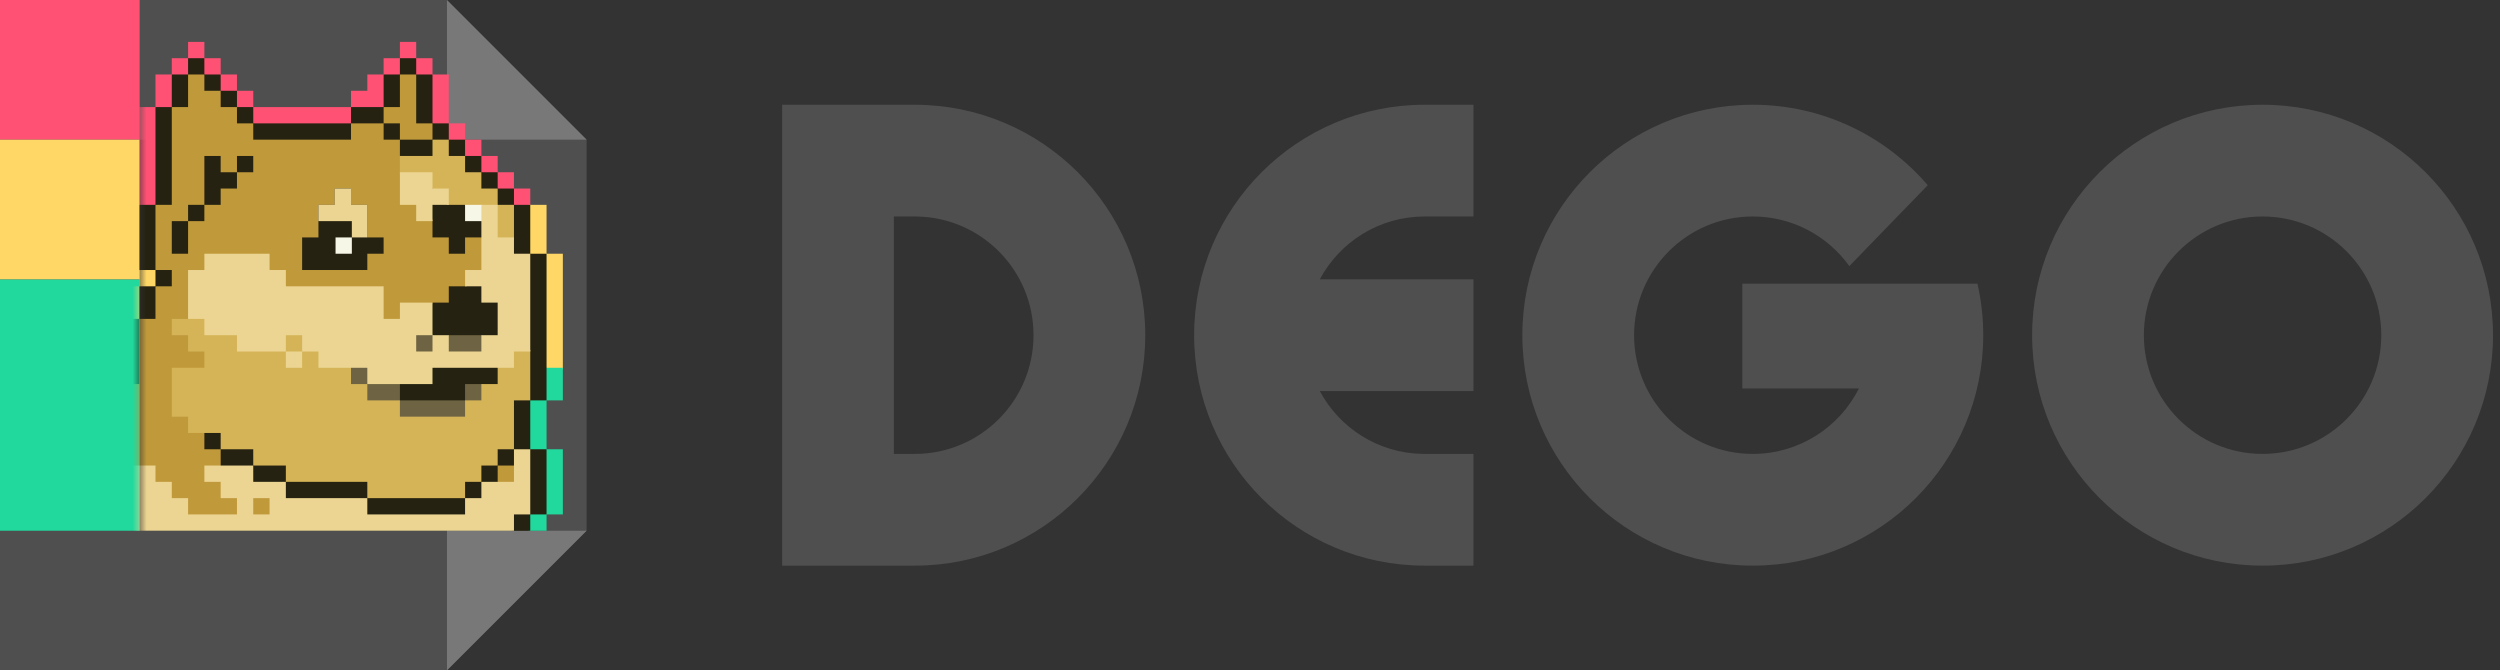
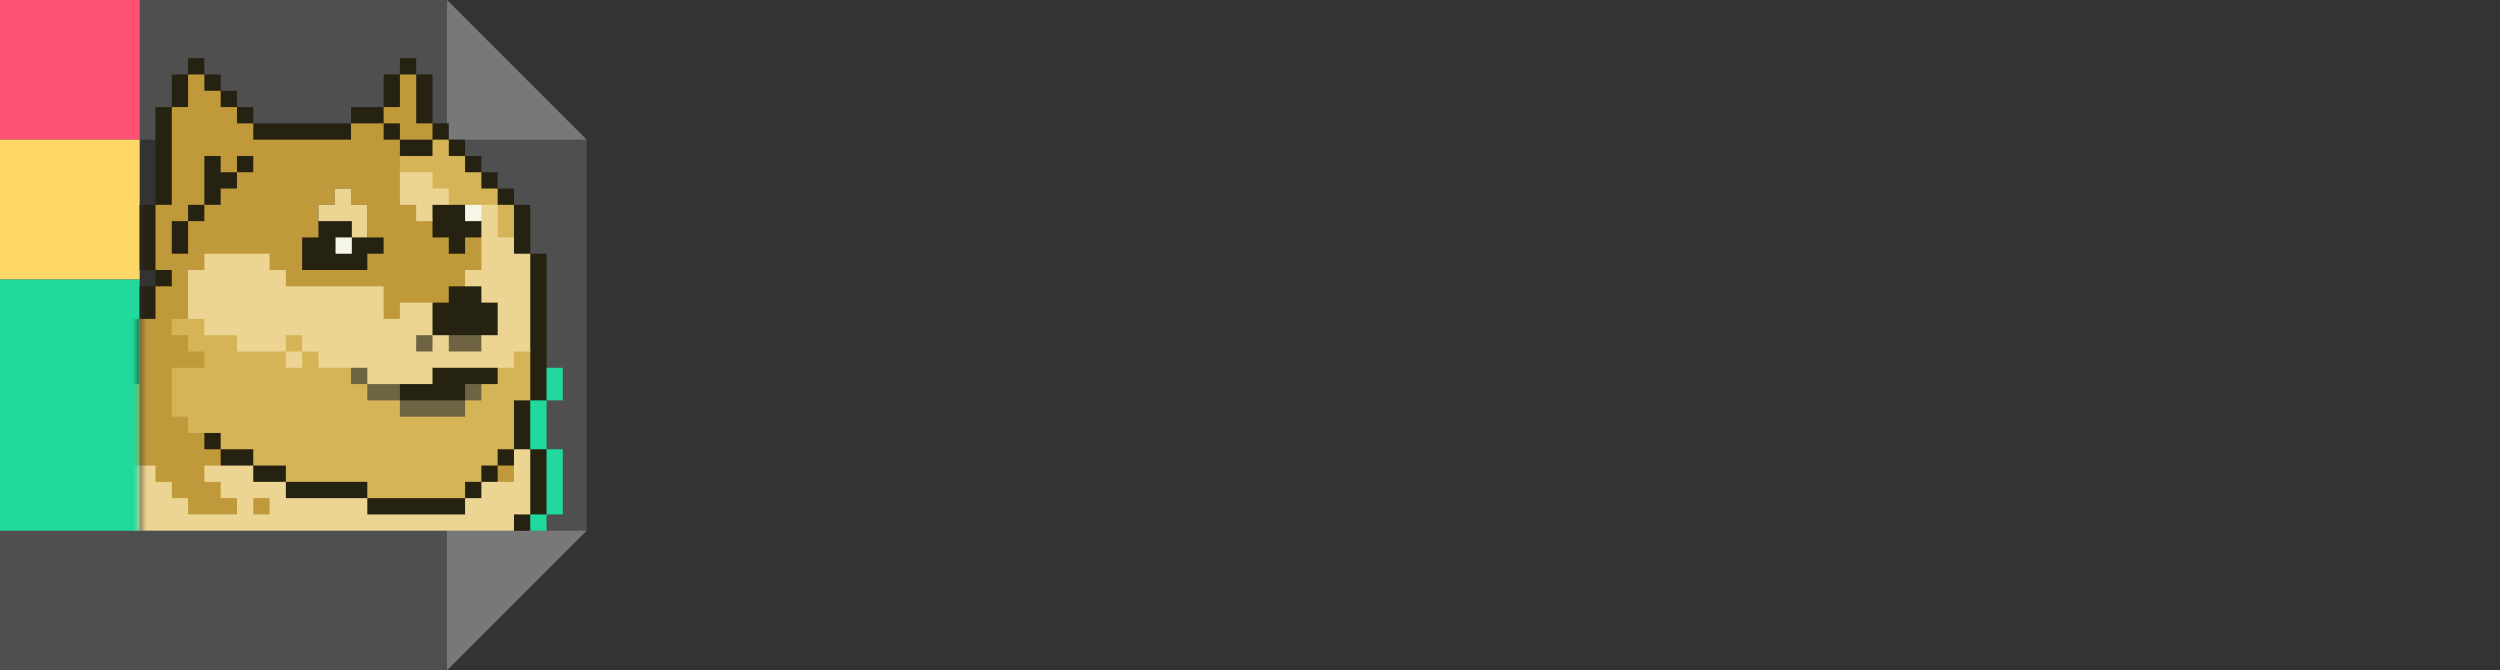
<svg xmlns="http://www.w3.org/2000/svg" xmlns:xlink="http://www.w3.org/1999/xlink" width="179px" height="48px" viewBox="0 0 179 48" version="1.1">
  <rect x="0" y="0" width="179" height="48" fill="#333333" stroke="none" />
  <title>DEGOLABS_Logo_1</title>
  <defs>
    <rect id="path-1" x="0" y="0" width="31.85" height="43.9" />
  </defs>
  <g id="复活节" stroke="none" stroke-width="1" fill="none" fill-rule="evenodd">
    <g id="DEGOLABS_Logo_1">
      <g id="dego">
        <g id="DEGO_1" fill-rule="nonzero">
          <rect id="矩形" fill="#21D99D" x="0" y="20" width="10" height="23" />
          <rect id="矩形" fill="#4F4F4F" x="0" y="0" width="32" height="10" />
          <rect id="矩形" fill="#FF5174" x="0" y="0" width="10" height="10" />
          <rect id="矩形" fill="#FFD766" x="0" y="10" width="10" height="10" />
          <polygon id="路径" fill="#4F4F4F" points="32 0 42 10 42 38 32 48" />
          <polygon id="矩形" fill="#787878" points="32 0 42 10 32 10" />
          <rect id="矩形" fill="#4F4F4F" x="0" y="38" width="32" height="10" />
          <polygon id="矩形" fill="#787878" points="32 38 42 38 32 48" />
        </g>
        <g transform="translate(10, 2)">
          <mask id="mask-2" fill="white">
            <use xlink:href="#path-1" />
          </mask>
          <g id="蒙版" />
          <g mask="url(#mask-2)">
            <g transform="translate(12.8, 18.5) scale(-1, 1) translate(-12.8, -18.5)translate(-4.7, 1)">
-               <polygon id="路径" fill="#FF5174" points="22.167 3.5 23.333 3.5 23.333 2.333 24.5 2.333 24.5 1.167 25.667 1.167 25.667 0 26.833 0 26.833 1.167 28 1.167 28 2.333 29.167 2.333 29.167 4.667 30.333 4.667 30.333 11.725 29.167 11.725 29.167 11.667 29.108 11.667 29.108 4.725 28 4.725 28 4.667 27.942 4.667 27.942 2.392 26.833 2.392 26.833 2.333 26.775 2.333 26.775 1.225 25.783 1.225 25.783 2.333 25.667 2.333 25.667 2.392 24.617 2.392 24.617 3.558 23.45 3.558 23.45 4.667 23.333 4.667 23.333 4.725 22.225 4.725 22.225 5.833 22.167 5.833 22.167 5.892 15.167 5.892 15.167 5.833 15.108 5.833 15.108 4.725 12.833 4.725 12.833 4.667 12.775 4.667 12.775 2.392 11.608 2.392 11.608 1.225 10.617 1.225 10.617 2.333 10.5 2.333 10.5 2.392 9.45 2.392 9.45 5.833 9.333 5.833 9.333 5.892 8.283 5.892 8.283 7.058 7.117 7.058 7.117 8.225 5.892 8.225 5.892 9.333 5.833 9.333 5.833 9.392 4.725 9.392 4.725 10.5 4.667 10.5 4.667 10.558 3.558 10.558 3.558 11.725 2.333 11.725 2.333 10.5 3.5 10.5 3.5 9.333 4.667 9.333 4.667 8.167 5.833 8.167 5.833 7 7 7 7 5.833 8.167 5.833 8.167 2.333 9.333 2.333 9.333 1.167 10.5 1.167 10.5 0 11.667 0 11.667 1.167 12.833 1.167 12.833 2.333 14 2.333 14 3.5 15.167 3.5 15.167 4.667 22.167 4.667" />
-               <path d="M2.45,11.667 L2.45,15.225 L1.283,15.225 L1.283,23.333 L1.167,23.333 L1.167,23.45 L0,23.45 L0,15.167 L1.167,15.167 L1.167,11.667 L2.45,11.667 Z M32.667,23.392 L31.5,23.392 L31.5,23.333 L31.442,23.333 L31.442,19.892 L30.333,19.892 L30.333,19.833 L30.275,19.833 L30.275,17.558 L29.108,17.558 L29.108,17.5 L29.05,17.5 L29.05,16.333 L29.167,16.333 L29.167,16.217 L30.275,16.217 L30.275,11.667 L31.5,11.667 L31.5,16.333 L30.333,16.333 L30.333,17.5 L31.5,17.5 L31.5,19.833 L32.667,19.833 L32.667,23.392 Z" id="形状" fill="#FFD766" />
              <path d="M1.283,23.333 L1.283,25.55 L2.392,25.55 L2.392,25.667 L2.45,25.667 L2.45,29.283 L1.283,29.283 L1.283,33.775 L2.508,33.775 L2.508,33.892 L2.45,33.892 L2.45,35 L1.167,35 L1.167,33.833 L0,33.833 L0,29.167 L1.167,29.167 L1.167,25.667 L0,25.667 L0,23.333 L1.283,23.333 Z M32.55,35 L32.55,31.5 L32.667,31.5 L32.667,31.442 L33.717,31.442 L33.717,28.058 L32.667,28.058 L32.667,28 L32.608,28 L32.608,24.558 L31.442,24.558 L31.442,23.333 L32.667,23.333 L32.667,24.5 L33.833,24.5 L33.833,28 L35,28 L35,31.5 L33.833,31.5 L33.833,35 L32.55,35 Z" id="形状" fill="#21D99D" />
-               <path d="M31.442,35 L31.442,31.383 L32.608,31.383 L32.608,28.058 L31.442,28.058 L31.442,24.558 L30.217,24.558 L30.217,19.95 L29.108,19.95 L29.108,17.558 L27.883,17.558 L27.883,16.275 L29.108,16.275 L29.108,11.725 L27.942,11.725 L27.942,4.783 L26.775,4.783 L26.775,2.45 L25.725,2.45 L25.725,3.558 L24.617,3.558 L24.617,4.667 L24.558,4.667 L24.558,4.725 L23.392,4.725 L23.392,5.892 L22.225,5.892 L22.225,7.058 L15.108,7.058 L15.108,5.892 L12.892,5.892 L12.892,7.058 L11.725,7.058 L11.725,8.225 L9.275,8.225 L9.275,7.058 L8.225,7.058 L8.225,8.225 L7.058,8.225 L7.058,9.333 L7,9.333 L7,9.392 L5.892,9.392 L5.892,10.558 L4.783,10.558 L4.783,11.725 L3.617,11.725 L3.617,15.283 L3.383,15.283 L3.383,15.225 L2.392,15.225 L2.392,25.608 L3.558,25.608 L3.558,29.108 L4.725,29.108 L4.725,30.275 L5.892,30.275 L5.892,31.442 L7.058,31.442 L7.058,32.608 L13.942,32.608 L13.942,31.442 L19.775,31.442 L19.775,30.275 L22.108,30.275 L22.108,29.108 L24.442,29.108 L24.442,27.942 L25.725,27.942 L25.725,29.225 L24.558,29.225 L24.558,30.392 L22.225,30.392 L22.225,31.558 L19.892,31.558 L19.892,32.725 L14.058,32.725 L14.058,33.892 L6.942,33.892 L6.942,32.725 L5.775,32.725 L5.775,31.558 L4.608,31.558 L4.608,30.392 L3.442,30.392 L3.442,29.225 L2.392,29.225 L2.392,33.717 L3.675,33.717 L3.675,35 L2.333,35 L2.333,33.833 L1.167,33.833 L1.167,29.167 L2.333,29.167 L2.333,25.667 L1.167,25.667 L1.167,15.167 L2.333,15.167 L2.333,11.667 L3.5,11.667 L3.5,10.5 L4.667,10.5 L4.667,9.333 L5.833,9.333 L5.833,8.167 L7,8.167 L7,7 L8.167,7 L8.167,5.833 L9.333,5.833 L9.333,2.333 L10.5,2.333 L10.5,1.167 L11.667,1.167 L11.667,2.333 L12.833,2.333 L12.833,4.667 L15.167,4.667 L15.167,5.833 L22.167,5.833 L22.167,4.667 L23.333,4.667 L23.333,3.5 L24.5,3.5 L24.5,2.333 L25.667,2.333 L25.667,1.167 L26.833,1.167 L26.833,2.333 L28,2.333 L28,4.667 L29.167,4.667 L29.167,11.667 L30.333,11.667 L30.333,16.333 L29.167,16.333 L29.167,17.5 L30.333,17.5 L30.333,19.833 L31.5,19.833 L31.5,24.5 L32.667,24.5 L32.667,28 L33.833,28 L33.833,31.5 L32.667,31.5 L32.667,35 L31.442,35 Z M9.392,23.275 L9.392,24.442 L11.725,24.442 L11.725,25.725 L6.942,25.725 L6.942,24.558 L4.608,24.558 L4.608,23.275 L9.392,23.275 Z M8.225,17.442 L8.225,18.608 L9.392,18.608 L9.392,21.058 L4.608,21.058 L4.608,18.608 L5.775,18.608 L5.775,17.442 L8.225,17.442 Z M17.558,12.775 L17.558,13.942 L18.725,13.942 L18.725,16.392 L13.942,16.392 L13.942,15.225 L12.775,15.225 L12.775,13.942 L15.05,13.942 L15.05,12.775 L17.558,12.775 Z M9.392,11.608 L9.392,14.058 L8.225,14.058 L8.225,15.225 L6.942,15.225 L6.942,14.058 L5.775,14.058 L5.775,12.775 L6.942,12.775 L6.942,11.608 L9.392,11.608 Z M23.392,8.108 L23.392,9.275 L24.442,9.275 L24.442,8.108 L25.725,8.108 L25.725,11.608 L26.892,11.608 L26.892,12.775 L28.058,12.775 L28.058,15.225 L26.775,15.225 L26.775,12.892 L25.608,12.892 L25.608,11.725 L24.442,11.725 L24.442,10.558 L23.275,10.558 L23.275,9.392 L22.108,9.392 L22.108,8.108 L23.392,8.108 Z M11.608,2.392 L10.558,2.392 L10.558,5.892 L9.392,5.892 L9.392,6.942 L11.608,6.942 L11.608,5.775 L12.775,5.775 L12.775,4.725 L11.608,4.725 L11.608,2.392 Z" id="形状" fill="#252211" />
+               <path d="M31.442,35 L31.442,31.383 L32.608,31.383 L32.608,28.058 L31.442,28.058 L31.442,24.558 L30.217,24.558 L30.217,19.95 L29.108,19.95 L29.108,17.558 L27.883,17.558 L27.883,16.275 L29.108,16.275 L29.108,11.725 L27.942,11.725 L27.942,4.783 L26.775,4.783 L26.775,2.45 L25.725,2.45 L25.725,3.558 L24.617,3.558 L24.617,4.667 L24.558,4.667 L24.558,4.725 L23.392,4.725 L23.392,5.892 L22.225,5.892 L22.225,7.058 L15.108,7.058 L15.108,5.892 L12.892,5.892 L12.892,7.058 L11.725,7.058 L11.725,8.225 L9.275,8.225 L9.275,7.058 L8.225,7.058 L8.225,8.225 L7.058,8.225 L7.058,9.333 L7,9.333 L7,9.392 L5.892,9.392 L5.892,10.558 L4.783,10.558 L4.783,11.725 L3.617,11.725 L3.617,15.283 L3.383,15.283 L3.383,15.225 L2.392,15.225 L2.392,25.608 L3.558,25.608 L3.558,29.108 L4.725,29.108 L4.725,30.275 L5.892,30.275 L5.892,31.442 L7.058,31.442 L7.058,32.608 L13.942,32.608 L13.942,31.442 L19.775,31.442 L19.775,30.275 L22.108,30.275 L22.108,29.108 L24.442,29.108 L24.442,27.942 L25.725,27.942 L25.725,29.225 L24.558,29.225 L24.558,30.392 L22.225,30.392 L22.225,31.558 L19.892,31.558 L19.892,32.725 L14.058,32.725 L14.058,33.892 L6.942,33.892 L6.942,32.725 L5.775,32.725 L5.775,31.558 L4.608,31.558 L4.608,30.392 L3.442,30.392 L3.442,29.225 L2.392,29.225 L2.392,33.717 L3.675,33.717 L3.675,35 L2.333,35 L2.333,33.833 L1.167,33.833 L1.167,29.167 L2.333,29.167 L2.333,25.667 L1.167,25.667 L1.167,15.167 L2.333,15.167 L2.333,11.667 L3.5,11.667 L3.5,10.5 L4.667,10.5 L4.667,9.333 L5.833,9.333 L5.833,8.167 L7,8.167 L7,7 L8.167,7 L8.167,5.833 L9.333,5.833 L9.333,2.333 L10.5,2.333 L10.5,1.167 L11.667,1.167 L11.667,2.333 L12.833,2.333 L12.833,4.667 L15.167,4.667 L15.167,5.833 L22.167,5.833 L22.167,4.667 L23.333,4.667 L23.333,3.5 L24.5,3.5 L24.5,2.333 L25.667,2.333 L25.667,1.167 L26.833,1.167 L26.833,2.333 L28,2.333 L28,4.667 L29.167,4.667 L29.167,11.667 L30.333,11.667 L30.333,16.333 L29.167,16.333 L29.167,17.5 L30.333,17.5 L30.333,19.833 L31.5,19.833 L31.5,24.5 L32.667,24.5 L32.667,28 L33.833,28 L33.833,31.5 L32.667,31.5 L32.667,35 L31.442,35 Z M9.392,23.275 L9.392,24.442 L11.725,24.442 L11.725,25.725 L6.942,25.725 L6.942,24.558 L4.608,24.558 L4.608,23.275 L9.392,23.275 Z M8.225,17.442 L8.225,18.608 L9.392,18.608 L9.392,21.058 L4.608,21.058 L4.608,18.608 L5.775,18.608 L5.775,17.442 L8.225,17.442 Z M17.558,12.775 L17.558,13.942 L18.725,13.942 L18.725,16.392 L13.942,16.392 L13.942,15.225 L12.775,15.225 L12.775,13.942 L15.05,13.942 L15.05,12.775 L17.558,12.775 Z M9.392,11.608 L9.392,14.058 L8.225,14.058 L8.225,15.225 L6.942,15.225 L6.942,14.058 L5.775,14.058 L5.775,12.775 L6.942,12.775 L6.942,11.608 L9.392,11.608 Z M23.392,8.108 L23.392,9.275 L24.442,9.275 L24.442,8.108 L25.725,8.108 L25.725,11.608 L26.892,11.608 L26.892,12.775 L28.058,12.775 L28.058,15.225 L26.775,15.225 L26.775,12.892 L25.608,12.892 L25.608,11.725 L24.442,11.725 L24.442,10.558 L23.275,10.558 L23.275,9.392 L22.108,9.392 L22.108,8.108 L23.392,8.108 M11.608,2.392 L10.558,2.392 L10.558,5.892 L9.392,5.892 L9.392,6.942 L11.608,6.942 L11.608,5.775 L12.775,5.775 L12.775,4.725 L11.608,4.725 L11.608,2.392 Z" id="形状" fill="#252211" />
              <path d="M7,25.667 L11.667,25.667 L11.667,24.383 L13.883,24.383 L13.883,23.275 L15.225,23.275 L15.225,24.558 L14.058,24.558 L14.058,25.725 L11.783,25.725 L11.783,26.892 L6.883,26.892 L6.883,25.783 L5.658,25.783 L5.658,24.5 L7,24.5 L7,25.667 Z M8.225,21 L8.225,22.225 L5.775,22.225 L5.775,21 L8.225,21 Z M10.617,20.942 L10.617,21.117 L10.558,21.117 L10.558,22.225 L9.275,22.225 L9.275,21 L9.333,21 L9.333,20.942 L10.617,20.942 Z" id="形状" fill="#6E6342" />
              <path d="M22.283,32.55 L22.283,33.95 L20.883,33.95 L20.883,32.55 L22.283,32.55 Z M26.833,2.333 L26.833,4.667 L28,4.667 L28,11.667 L29.167,11.667 L29.167,16.333 L28,16.333 L28,17.5 L29.167,17.5 L29.167,19.833 L30.333,19.833 L30.333,24.5 L31.5,24.5 L31.5,28 L32.667,28 L32.667,29.283 L31.617,29.283 L31.617,30.392 L31.558,30.392 L31.558,30.45 L29.283,30.45 L29.283,31.675 L28.992,31.675 L28.992,31.617 L28.117,31.617 L28.117,32.725 L28.058,32.725 L28.058,32.783 L26.95,32.783 L26.95,33.95 L23.217,33.95 L23.217,32.55 L24.383,32.55 L24.383,31.383 L25.55,31.383 L25.55,30.45 L24.5,30.45 L24.5,29.167 L25.667,29.167 L25.667,27.883 L26.717,27.883 L26.717,26.775 L26.775,26.775 L26.775,26.717 L27.883,26.717 L27.883,23.45 L25.608,23.45 L25.608,22.05 L26.658,22.05 L26.658,20.883 L27.067,20.883 L27.067,20.942 L27.883,20.942 L27.883,19.95 L26.775,19.95 L26.775,19.833 L25.608,19.833 L25.608,16.392 L21.117,16.392 L21.117,16.45 L19.95,16.45 L19.95,17.617 L12.95,17.617 L12.95,19.892 L12.892,19.892 L12.892,19.95 L11.608,19.95 L11.608,18.725 L9.333,18.725 L9.333,18.667 L8.167,18.667 L8.167,17.5 L6.883,17.5 L6.883,16.392 L5.775,16.392 L5.775,14 L7,14 L7,15.167 L8.167,15.167 L8.167,14 L9.333,14 L9.333,12.717 L10.325,12.717 L10.325,11.55 L11.55,11.55 L11.55,8.167 L11.667,8.167 L11.667,7 L12.833,7 L12.833,5.833 L15.167,5.833 L15.167,7 L22.167,7 L22.167,5.833 L23.333,5.833 L23.333,4.667 L24.5,4.667 L24.5,3.5 L25.667,3.5 L25.667,2.333 L26.833,2.333 Z M4.667,31.617 L3.383,31.617 L3.383,30.333 L4.667,30.333 L4.667,31.617 Z M16.333,10.5 L15.167,10.5 L15.167,11.667 L14,11.667 L14,14 L12.833,14 L12.833,15.167 L14,15.167 L14,16.333 L18.667,16.333 L18.667,14 L17.5,14 L17.5,11.667 L16.333,11.667 L16.333,10.5 Z M28,12.833 L26.833,12.833 L26.833,15.167 L28,15.167 L28,12.833 Z M26.833,11.667 L25.667,11.667 L25.667,12.833 L26.833,12.833 L26.833,11.667 Z M25.667,8.167 L24.5,8.167 L24.5,9.333 L23.333,9.333 L23.333,10.5 L24.5,10.5 L24.5,11.667 L25.667,11.667 L25.667,8.167 Z M23.333,8.167 L22.167,8.167 L22.167,9.333 L23.333,9.333 L23.333,8.167 Z M11.667,2.333 L11.667,4.667 L12.833,4.667 L12.833,5.833 L11.667,5.833 L11.667,7 L9.333,7 L9.333,5.833 L10.5,5.833 L10.5,2.333 L11.667,2.333 Z" id="形状" fill="#C0993A" />
              <path d="M26.833,19.717 L26.833,19.833 L28,19.833 L28,21 L26.833,21 L26.833,22.167 L25.667,22.167 L25.667,23.333 L28,23.333 L28,26.833 L26.833,26.833 L26.833,28 L24.5,28 L24.5,29.167 L22.167,29.167 L22.167,30.333 L19.833,30.333 L19.833,31.5 L14,31.5 L14,32.667 L7,32.667 L7,31.5 L5.833,31.5 L5.833,30.333 L4.667,30.333 L4.667,29.167 L3.5,29.167 L3.5,25.667 L2.333,25.667 L2.333,22.05 L3.558,22.05 L3.558,23.217 L4.667,23.217 L4.667,24.5 L5.833,24.5 L5.833,25.667 L7,25.667 L7,26.833 L11.667,26.833 L11.667,25.667 L14,25.667 L14,24.5 L15.167,24.5 L15.167,23.217 L17.383,23.217 L17.383,22.108 L18.608,22.108 L18.608,20.942 L19.892,20.942 L19.892,22.108 L23.275,22.108 L23.275,20.883 L25.55,20.883 L25.55,19.775 L25.608,19.775 L25.608,19.717 L26.833,19.717 Z M19.717,22.225 L18.725,22.225 L18.725,23.217 L19.717,23.217 L19.717,22.225 Z M3.5,14.117 L3.5,11.667 L4.667,11.667 L4.667,10.5 L5.833,10.5 L5.833,9.333 L7,9.333 L7,8.167 L8.167,8.167 L8.167,7 L9.333,7 L9.333,8.167 L11.667,8.167 L11.667,9.45 L9.45,9.45 L9.45,10.5 L9.333,10.5 L9.333,10.617 L8.283,10.617 L8.283,11.667 L7,11.667 L7,11.725 L4.725,11.725 L4.725,13.942 L4.783,13.942 L4.783,14.117 L3.5,14.117 Z" id="形状" fill="#D5B457" />
              <path d="M16.275,14 L16.275,15.167 L15.108,15.167 L15.108,14 L16.275,14 Z M5.775,12.833 L5.775,11.667 L7,11.667 L7,12.833 L5.775,12.833 Z" id="形状" fill="#F7F7E7" />
              <path d="M5.833,11.667 L5.833,16.333 L7,16.333 L7,17.5 L5.833,17.5 L5.833,18.667 L4.667,18.667 L4.667,21 L5.833,21 L5.833,22.167 L8.167,22.167 L8.167,21 L9.333,21 L9.333,18.667 L11.667,18.667 L11.667,19.833 L12.833,19.833 L12.833,17.5 L19.833,17.5 L19.833,16.333 L21,16.333 L21,15.167 L25.667,15.167 L25.667,16.333 L26.833,16.333 L26.833,19.833 L25.667,19.833 L25.667,21 L23.333,21 L23.333,22.167 L19.833,22.167 L19.833,21 L18.667,21 L18.667,22.167 L17.5,22.167 L17.5,23.333 L14,23.333 L14,24.5 L9.333,24.5 L9.333,23.333 L3.5,23.333 L3.5,22.167 L2.333,22.167 L2.333,15.167 L3.5,15.167 L3.5,14 L4.667,14 L4.667,11.667 L5.833,11.667 Z M19.833,22.167 L19.833,23.333 L18.667,23.333 L18.667,22.167 L19.833,22.167 Z M10.5,21 L9.333,21 L9.333,22.167 L10.5,22.167 L10.5,21 Z M16.333,10.5 L16.333,11.667 L17.5,11.667 L17.5,12.833 L15.108,12.833 L15.108,14 L14,14 L14,11.667 L15.167,11.667 L15.167,10.5 L16.333,10.5 Z M11.667,9.333 L11.667,11.667 L10.5,11.667 L10.5,12.833 L9.333,12.833 L9.333,11.667 L8.167,11.667 L8.167,10.5 L9.333,10.5 L9.333,9.333 L11.667,9.333 Z M2.333,29.167 L3.5,29.167 L3.5,33.833 L2.333,33.833 Z M3.5,31.5 L4.667,31.5 L4.667,35 L3.5,35 Z M4.667,31.5 L5.833,31.5 L5.833,35 L4.667,35 Z M5.833,32.667 L7,32.667 L7,35 L5.833,35 Z M7,33.833 L31.5,33.833 L31.5,35 L7,35 Z M14,32.667 L21,32.667 L21,33.833 L14,33.833 Z M22.167,32.667 L23.333,32.667 L23.333,33.833 L22.167,33.833 Z M26.833,32.667 L31.5,32.667 L31.5,33.833 L26.833,33.833 Z M28,31.5 L31.5,31.5 L31.5,32.667 L28,32.667 Z M29.167,30.333 L32.667,30.333 L32.667,31.5 L29.167,31.5 Z M31.5,29.167 L32.667,29.167 L32.667,30.333 L31.5,30.333 Z M22.167,30.333 L25.667,30.333 L25.667,31.5 L22.167,31.5 Z M19.833,31.5 L24.5,31.5 L24.5,32.667 L19.833,32.667 Z" id="形状" fill="#ECD592" />
            </g>
          </g>
        </g>
      </g>
      <g id="labs" transform="translate(56, 7.5)" fill="#4F4F4F" fill-rule="nonzero">
-         <path d="M9.5,0 C18.613,0 26,7.387 26,16.5 C26,25.613 18.613,33 9.5,33 L0,33 L0,0 L9.5,0 Z M49.5,0 L49.5,8 L46,8 C42.752,8 39.929,9.822 38.498,12.5 L49.5,12.5 L49.5,20.5 L38.498,20.5 C39.908,23.139 42.67,24.947 45.859,24.999 L46,25 L49.5,25 L49.5,33 L46,33 C36.887,33 29.5,25.613 29.5,16.5 C29.5,7.387 36.887,0 46,0 L49.5,0 Z M69.5,0 C74.511,0 79.001,2.234 82.027,5.76 L76.412,11.552 C74.87,9.401 72.348,8 69.5,8 C64.806,8 61,11.806 61,16.5 C61,21.194 64.806,25 69.5,25 C72.824,25 75.702,23.093 77.099,20.313 L68.75,20.312 L68.75,12.812 L85.586,12.813 C85.857,13.998 86,15.232 86,16.5 C86,25.613 78.613,33 69.5,33 C60.387,33 53,25.613 53,16.5 C53,7.387 60.387,0 69.5,0 Z M106,0 C115.113,0 122.5,7.387 122.5,16.5 C122.5,25.613 115.113,33 106,33 C96.887,33 89.5,25.613 89.5,16.5 C89.5,7.387 96.887,0 106,0 Z M9.5,8 L8,8 L8,25 L9.5,25 C14.194,25 18,21.194 18,16.5 C18,11.853 14.27,8.076 9.641,8.001 L9.5,8 Z M106,8 C101.306,8 97.5,11.806 97.5,16.5 C97.5,21.194 101.306,25 106,25 C110.694,25 114.5,21.194 114.5,16.5 C114.5,11.806 110.694,8 106,8 Z" id="DEGO_2" />
-       </g>
+         </g>
    </g>
  </g>
</svg>